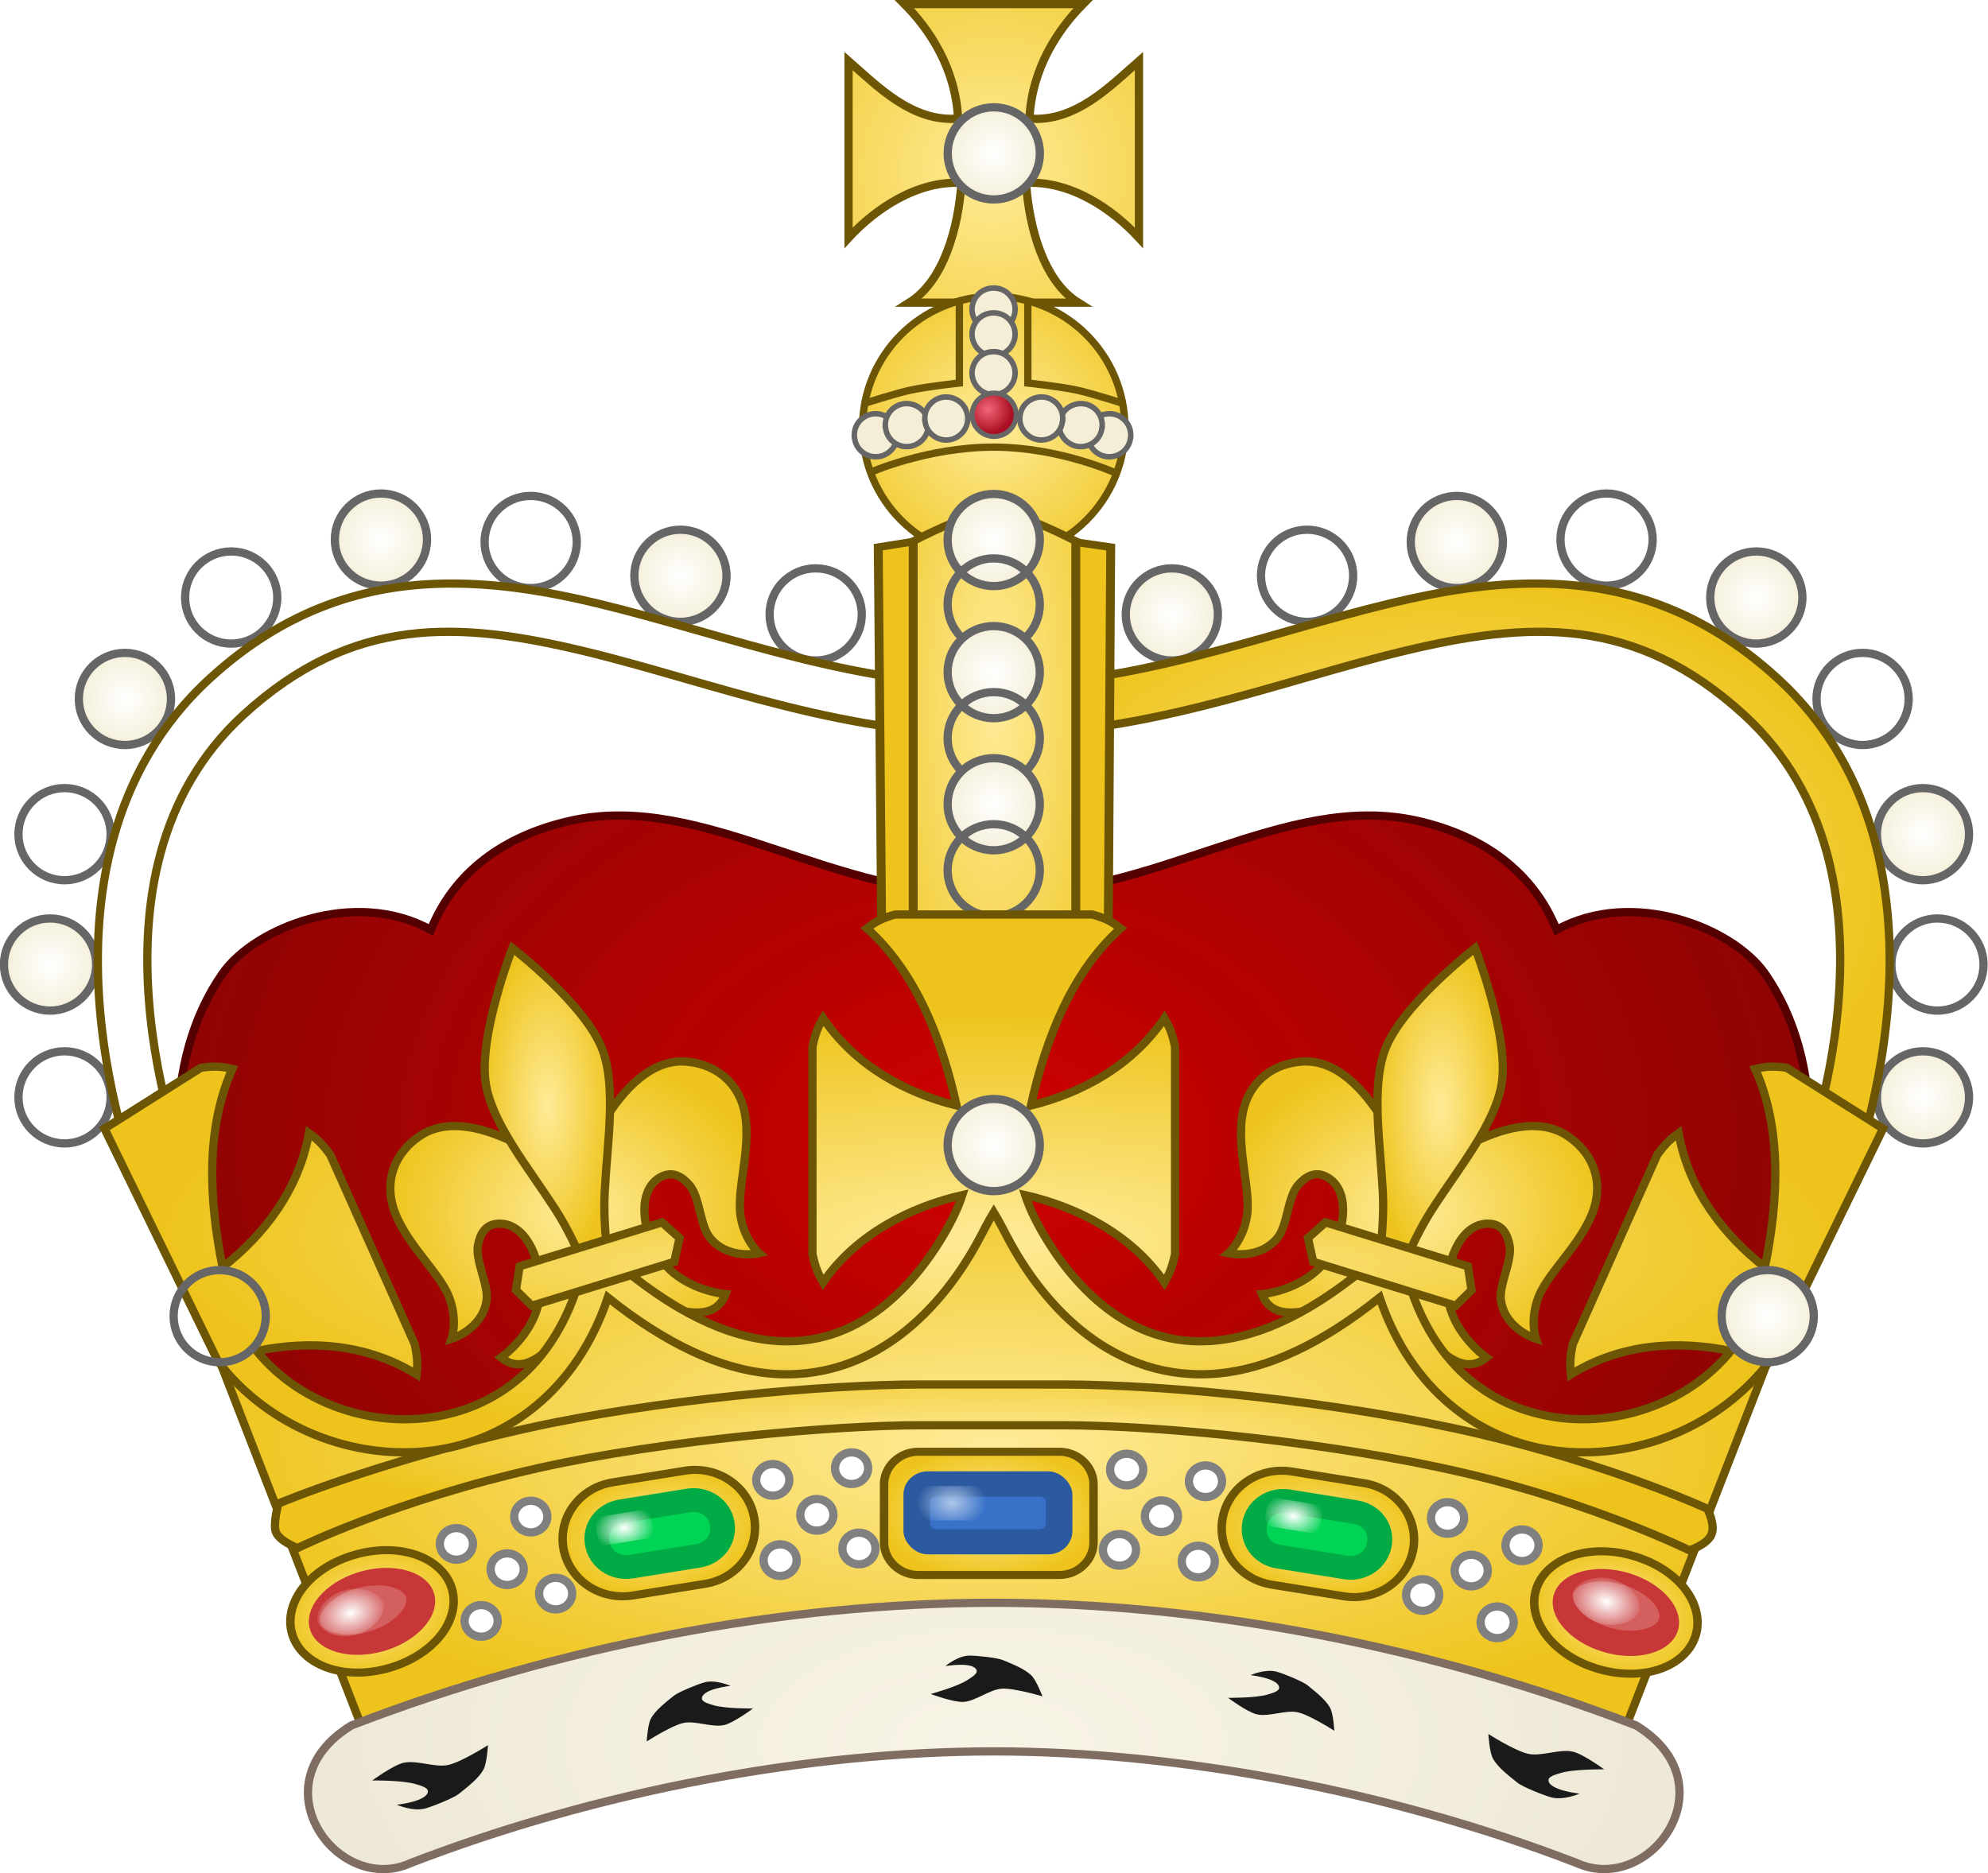
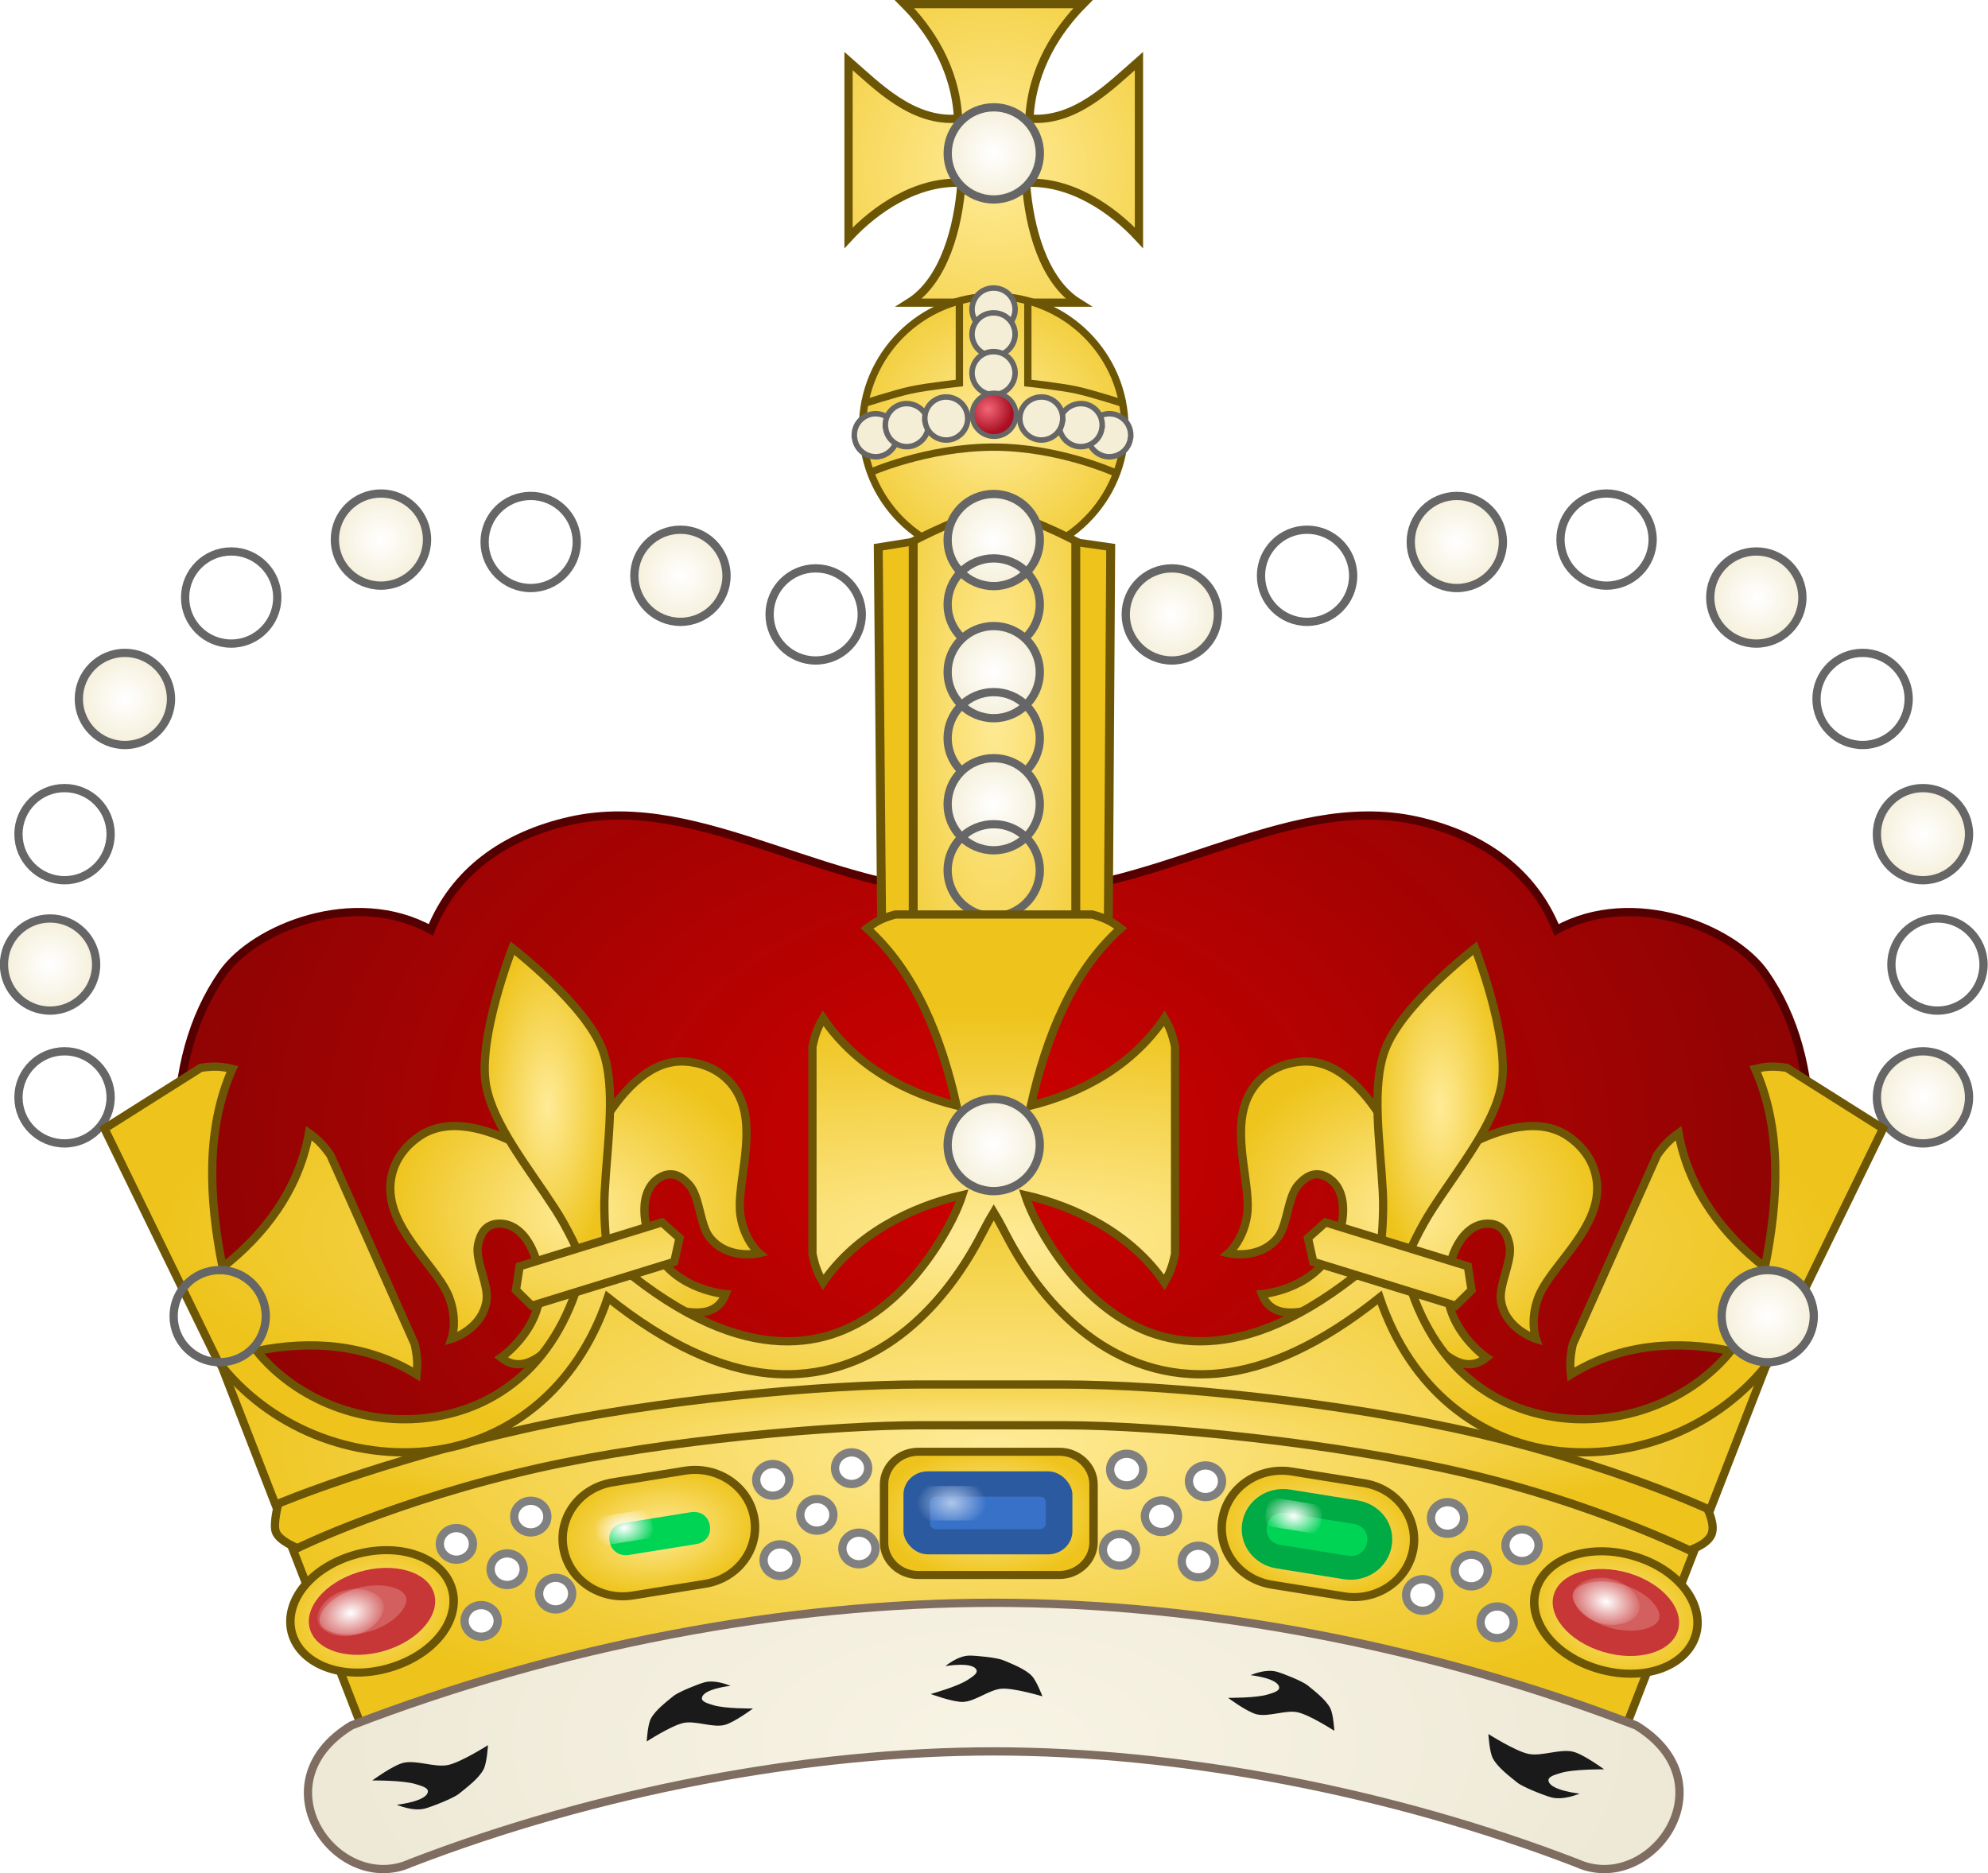
<svg xmlns="http://www.w3.org/2000/svg" xmlns:ns1="http://www.inkscape.org/namespaces/inkscape" xmlns:ns2="http://sodipodi.sourceforge.net/DTD/sodipodi-0.dtd" xmlns:xlink="http://www.w3.org/1999/xlink" width="500mm" height="471.295mm" viewBox="0 0 500 471.295" version="1.1" id="svg1" ns1:version="1.3.2 (091e20e, 2023-11-25, custom)" ns2:docname="그리기.svg">
  <ns2:namedview id="namedview1" pagecolor="#505050" bordercolor="#eeeeee" borderopacity="1" ns1:showpageshadow="0" ns1:pageopacity="0" ns1:pagecheckerboard="0" ns1:deskcolor="#505050" ns1:document-units="mm" ns1:zoom="0.2447271" ns1:cx="508.72993" ns1:cy="586.36743" ns1:window-width="1920" ns1:window-height="991" ns1:window-x="-9" ns1:window-y="-9" ns1:window-maximized="1" ns1:current-layer="layer1" />
  <defs id="defs1">
    <radialGradient id="hm-5-6" cx="513.66" cy="144.89" r="64.67" gradientTransform="matrix(0.492,-0.02,0.007,0.168,620.87,180.98)" gradientUnits="userSpaceOnUse" xlink:href="#g" />
    <linearGradient id="g">
      <stop stop-color="#784421" offset="0" id="stop26" />
      <stop stop-color="#784421" stop-opacity="0" offset="1" id="stop28" />
    </linearGradient>
    <radialGradient id="hl-1-1" cx="509.17" cy="17.229" r="64.67" gradientTransform="matrix(0.592,-0.207,0.079,0.224,572.41,263.67)" gradientUnits="userSpaceOnUse" xlink:href="#g" />
    <radialGradient id="hk-8-9" cx="411.17" cy="65.118" r="64.67" gradientTransform="matrix(0.474,-0.459,0.256,0.264,607.92,363.26)" gradientUnits="userSpaceOnUse" xlink:href="#e" />
    <linearGradient id="e">
      <stop stop-color="#deaa87" offset="0" id="stop33" />
      <stop stop-color="#fca" stop-opacity="0" offset="1" id="stop35" />
    </linearGradient>
    <radialGradient id="hj-3-6" cx="402.2" cy="217.98" r="64.67" gradientTransform="matrix(-0.007,-0.409,0.298,-0.005,792.24,401.9)" gradientUnits="userSpaceOnUse" xlink:href="#e" />
    <radialGradient id="hi-4-4" cx="399" cy="347.84" r="64.67" gradientTransform="matrix(0.006,-0.409,0.346,0.005,770.46,398.44)" gradientUnits="userSpaceOnUse" xlink:href="#e" />
    <radialGradient id="hh-3-0" cx="498.2" cy="113.64" r="29.417" gradientTransform="matrix(0.414,0.007,-0.003,0.206,323.84,103.83)" gradientUnits="userSpaceOnUse" xlink:href="#g" />
    <linearGradient id="linearGradient8" gradientTransform="scale(1.031,0.97)" x1="561.793" y1="45.071" x2="600.403" y2="45.071" gradientUnits="userSpaceOnUse">
      <stop stop-color="#784421" offset="0" id="stop7" />
      <stop stop-color="#784421" stop-opacity="0" offset="1" id="stop8" />
    </linearGradient>
    <radialGradient id="hg-4-6" cx="568.63" cy="180" r="29.417" gradientTransform="matrix(0.126,-0.238,0.111,0.059,465.87,266.12)" gradientUnits="userSpaceOnUse" xlink:href="#g" />
    <radialGradient id="hf-5-1" cx="470.49" cy="-31.412" r="29.417" gradientTransform="matrix(0.516,0.033,-0.019,0.296,274.96,146.11)" gradientUnits="userSpaceOnUse" xlink:href="#g" />
    <radialGradient id="he-1-0" cx="501.19" cy="139.58" r="29.417" gradientTransform="matrix(0.485,-0.284,0.124,0.213,281.69,251.86)" gradientUnits="userSpaceOnUse" xlink:href="#e" />
    <radialGradient id="hd-0-6" cx="466.35" cy="39.119" r="29.417" gradientTransform="matrix(0.257,-0.829,0.418,0.129,374.16,514.82)" gradientUnits="userSpaceOnUse" xlink:href="#e" />
    <radialGradient id="hc-7-9" cx="518.57" cy="15.642" r="29.417" gradientTransform="matrix(0.609,-0.143,0.088,0.372,219.26,176.07)" gradientUnits="userSpaceOnUse" xlink:href="#e" />
    <linearGradient id="ap">
      <stop stop-color="#1e2433" offset="0" id="stop46" />
      <stop stop-color="#f1f2f4" offset="1" id="stop48" />
    </linearGradient>
    <linearGradient ns1:collect="always" xlink:href="#ap" id="linearGradient19" gradientUnits="userSpaceOnUse" gradientTransform="scale(1.067)" x1="568.17" y1="53.791" x2="570" y2="52.089" />
    <radialGradient id="hb-2-1" cx="496.67" cy="124.82" r="0.323" gradientTransform="matrix(2.541,0,0,2.667,-731.3,-200.51)" gradientUnits="userSpaceOnUse" xlink:href="#i" />
    <linearGradient id="i">
      <stop stop-color="#fff" offset="0" id="stop52" />
      <stop stop-color="#fff" stop-opacity="0" offset="1" id="stop54" />
    </linearGradient>
    <radialGradient id="radialGradient33549-0" cx="515.96" cy="158.07" r="6.635" gradientTransform="matrix(1.067,0,0,2.855,203.15,-282.11)" gradientUnits="userSpaceOnUse">
      <stop stop-color="#b1eac8" offset="0" id="stop57-8" />
      <stop stop-color="#2ca05a" offset="1" id="stop59-5" />
    </radialGradient>
    <radialGradient id="gz-8-7" cx="535.56" cy="494.62" r="16.152" gradientTransform="matrix(1.049,-0.192,0.574,3.147,-229.3,-916.85)" gradientUnits="userSpaceOnUse" xlink:href="#g" />
    <radialGradient id="gy-7-9" cx="512.63" cy="490.68" r="16.152" gradientTransform="matrix(0.387,-0.094,0.138,0.568,328.59,299.11)" gradientUnits="userSpaceOnUse" xlink:href="#g" />
    <radialGradient id="gx-6-5" cx="521.22" cy="514.46" r="16.152" gradientTransform="matrix(0.314,-0.005,0.05,3.21,414.12,-1080.7)" gradientUnits="userSpaceOnUse" xlink:href="#e" />
    <radialGradient id="gw-6-6" cx="511.26" cy="469.24" r="30.087" gradientTransform="matrix(0.561,0.06,-0.242,2.248,383.48,-600.91)" gradientUnits="userSpaceOnUse" xlink:href="#g" />
    <radialGradient id="gv-9-4" cx="470.12" cy="493.58" r="30.087" gradientTransform="matrix(0.159,0.185,-0.462,0.396,693.62,271.54)" gradientUnits="userSpaceOnUse" xlink:href="#g" />
    <radialGradient id="gu-9-7" cx="410.21" cy="518.43" r="30.087" gradientTransform="matrix(0.22,0.236,-0.446,0.415,659.66,240.76)" gradientUnits="userSpaceOnUse" xlink:href="#e" />
    <radialGradient id="gt-1-1" cx="373.12" cy="479.96" r="30.087" gradientTransform="matrix(0.323,0.003,-0.015,1.793,417.12,-364.01)" gradientUnits="userSpaceOnUse" xlink:href="#e" />
    <radialGradient id="gs-3-9" cx="448.31" cy="374.94" r="57.986" gradientTransform="matrix(0.262,-0.008,0.104,3.223,565.37,-632.06)" gradientUnits="userSpaceOnUse" xlink:href="#v" />
    <linearGradient id="v">
      <stop stop-color="#ffe990" offset="0" id="stop70" />
      <stop stop-color="#f6d344" offset="1" id="stop72" />
    </linearGradient>
    <radialGradient id="radialGradient51700-5" cx="577.61" cy="481.12" r="43.015" gradientTransform="matrix(0.827,0.095,-0.207,1.794,199.33,-432.64)" gradientUnits="userSpaceOnUse" xlink:href="#an" />
    <linearGradient id="an">
      <stop stop-color="#cf0000" offset="0" id="stop76" />
      <stop stop-color="#6b0000" stop-opacity=".978" offset="1" id="stop78" />
    </linearGradient>
    <radialGradient id="gq-0-2" cx="636.27" cy="424.93" r="40.172" gradientTransform="matrix(0.332,-0.002,0.016,1.29,381.56,-98.516)" gradientUnits="userSpaceOnUse" xlink:href="#v" />
    <radialGradient id="gp-4-9" cx="539.87" cy="456.36" r="40.672" gradientTransform="matrix(1.024,0,0,0.954,23.752,52.218)" gradientUnits="userSpaceOnUse">
      <stop stop-color="#373737" offset="0" id="stop82-6" />
      <stop stop-color="#1a1a1a" offset="1" id="stop84-2" />
    </radialGradient>
    <radialGradient id="gn-9-4" cx="579.89" cy="306.14" r="59.732" gradientTransform="matrix(0.366,2.344e-7,-2.1293e-6,3.328,940.58,-660.44)" gradientUnits="userSpaceOnUse" xlink:href="#v" />
    <radialGradient id="gm-6-3" cx="679.34" cy="300.47" r="59.732" gradientTransform="matrix(0.366,2.344e-7,-2.1293e-6,3.328,940.58,-660.44)" gradientUnits="userSpaceOnUse" xlink:href="#ao" />
    <linearGradient id="ao">
      <stop stop-color="#fcedbb" offset="0" id="stop89" />
      <stop stop-color="#efc041" stop-opacity="0" offset="1" id="stop91" />
    </linearGradient>
    <radialGradient id="gl-4-0" cx="797.2" cy="316.69" r="59.732" gradientTransform="matrix(0.366,2.344e-7,-2.1293e-6,3.328,940.58,-660.44)" gradientUnits="userSpaceOnUse" xlink:href="#ao" />
    <radialGradient id="gk-2-4" cx="637.08" cy="343.96" r="59.232" gradientTransform="matrix(0.383,2.9786e-7,-2.0525e-6,2.641,929.12,-450.08)" gradientUnits="userSpaceOnUse" xlink:href="#u" />
    <linearGradient id="u">
      <stop stop-color="#b5880f" offset="0" id="stop96" />
      <stop stop-color="#efc041" stop-opacity="0" offset="1" id="stop98" />
    </linearGradient>
    <radialGradient id="gj-0-7" cx="739.2" cy="269.35" r="59.232" gradientTransform="matrix(0.383,2.9786e-7,-2.0525e-6,2.641,929.12,-450.08)" gradientUnits="userSpaceOnUse" xlink:href="#u" />
    <radialGradient id="gi-5-7" cx="739.2" cy="341.32" r="59.232" gradientTransform="matrix(0.383,2.6051e-7,-2.0525e-6,3.019,929.12,-579.27)" gradientUnits="userSpaceOnUse" xlink:href="#u" />
    <radialGradient id="gh-9-9" cx="502.34" cy="314.9" r="5.668" gradientTransform="matrix(0.696,0.001,-0.264,158.91,250.42,-49890)" gradientUnits="userSpaceOnUse" xlink:href="#ak" />
    <linearGradient id="ak">
      <stop stop-color="#9f7559" offset="0" id="stop104" />
      <stop stop-color="#5c4433" offset="1" id="stop106" />
    </linearGradient>
    <radialGradient id="gg-5-9" cx="483.7" cy="149.29" r="7.977" gradientTransform="matrix(3.714,2.24,-2.609,4.325,-890.02,-1558.6)" gradientUnits="userSpaceOnUse" xlink:href="#w" />
    <linearGradient id="w">
      <stop stop-color="#fff" offset="0" id="stop110" />
      <stop stop-color="#755959" offset="1" id="stop112" />
    </linearGradient>
    <radialGradient id="gf-0-2" cx="477.1" cy="150.63" r="7.252" gradientTransform="matrix(4.061,2.672,-3.453,5.248,-910.47,-1895.6)" gradientUnits="userSpaceOnUse" xlink:href="#w" />
    <radialGradient id="ge-6-6" cx="468.03" cy="146.71" r="6.449" gradientTransform="matrix(7.715,7.255,-3.408,3.624,-2612.1,-3765)" gradientUnits="userSpaceOnUse" xlink:href="#w" />
    <radialGradient id="gd-3-6" cx="499.49" cy="84.089" r="7.575" gradientTransform="matrix(1.384,1.6061e-6,-6.6771e-6,5.755,-157.89,-398.62)" gradientUnits="userSpaceOnUse" xlink:href="#m" />
    <linearGradient id="m">
      <stop stop-color="#82593e" offset="0" id="stop118" />
      <stop stop-color="#4a3628" offset="1" id="stop120" />
    </linearGradient>
    <radialGradient id="gc-1-7" cx="496.16" cy="82.26" r="6.632" gradientTransform="matrix(1.067,0,0,3.218,0,-182.86)" gradientUnits="userSpaceOnUse" xlink:href="#n" />
    <linearGradient id="n">
      <stop stop-color="#d38d5f" offset="0" id="stop124" />
      <stop stop-color="#d38d5f" stop-opacity="0" offset="1" id="stop126" />
    </linearGradient>
    <radialGradient id="gb-0-3" cx="496.16" cy="81.326" r="6.632" gradientTransform="matrix(-1.067,0,0,3.218,1076.2,-182.86)" gradientUnits="userSpaceOnUse" xlink:href="#n" />
    <radialGradient id="ga-1-0" cx="500.49" cy="102.5" r="8.111" gradientTransform="matrix(1.067,0,0,1.052,0,1.601)" gradientUnits="userSpaceOnUse" xlink:href="#m" />
    <radialGradient id="fz-1-6" cx="504.44" cy="132.15" r="7.777" gradientTransform="matrix(1.067,-1.066e-6,1.2427e-6,1.244,-1.6422e-4,-23.222)" gradientUnits="userSpaceOnUse" xlink:href="#m" />
    <radialGradient id="fy-3-7" cx="504.44" cy="127.82" r="7.758" gradientTransform="matrix(1.027,3.0194e-6,-5.2108e-6,1.772,20.189,-89.997)" gradientUnits="userSpaceOnUse" xlink:href="#m" />
    <radialGradient id="fx-0-2" cx="504.47" cy="123.46" r="7.033" gradientTransform="matrix(1.067,1.4275e-6,-2.2419e-6,1.675,2.7678e-4,-74.991)" gradientUnits="userSpaceOnUse" xlink:href="#m" />
    <radialGradient id="fw-1-8" cx="501.66" cy="121.31" r="7.594" gradientTransform="matrix(1.067,0,0,0.711,0,42.31)" gradientUnits="userSpaceOnUse" xlink:href="#m" />
    <radialGradient id="fv-0-7" cx="501.02" cy="110.29" r="8.039" gradientTransform="matrix(1.067,0,0,1.166,0,-10.833)" gradientUnits="userSpaceOnUse" xlink:href="#ak" />
    <radialGradient id="hp-8-1" cx="769.98" cy="330.98" r="45.809" gradientTransform="matrix(1.139,0.503,-0.184,0.416,1.518,-229.13)" gradientUnits="userSpaceOnUse" xlink:href="#g" />
    <radialGradient id="ho-8-4" cx="805.81" cy="187.31" r="45.809" gradientTransform="matrix(1.205,-3.418e-6,8.5021e-7,0.337,-93.61,205.6)" gradientUnits="userSpaceOnUse" xlink:href="#e" />
    <radialGradient id="hn-2-1" cx="731.7" cy="107.62" r="45.809" gradientTransform="matrix(0.277,-0.406,0.218,0.149,562.99,525.55)" gradientUnits="userSpaceOnUse" xlink:href="#e" />
    <radialGradient id="radialGradient67510-3" cx="338.82" cy="142.57" r="6.08" gradientTransform="translate(0.55)" gradientUnits="userSpaceOnUse" xlink:href="#al" />
    <linearGradient id="al">
      <stop stop-color="#fff" offset="0" id="stop81" />
      <stop stop-color="#f4eed7" offset="1" id="stop82" />
    </linearGradient>
    <radialGradient id="radialGradient82" cx="338.82" cy="142.57" r="6.08" gradientTransform="translate(0.55)" gradientUnits="userSpaceOnUse" xlink:href="#al" />
    <radialGradient id="radialGradient84" cx="338.82" cy="142.57" r="6.08" gradientTransform="translate(0.55)" gradientUnits="userSpaceOnUse" xlink:href="#al" />
    <radialGradient id="radialGradient86" cx="338.82" cy="142.57" r="6.08" gradientTransform="translate(0.55)" gradientUnits="userSpaceOnUse" xlink:href="#al" />
    <radialGradient id="radialGradient88" cx="338.82" cy="142.57" r="6.08" gradientTransform="translate(0.55)" gradientUnits="userSpaceOnUse" xlink:href="#al" />
    <radialGradient id="radialGradient92" cx="338.82" cy="142.57" r="6.08" gradientTransform="translate(0.55)" gradientUnits="userSpaceOnUse" xlink:href="#al" />
    <radialGradient id="radialGradient94" cx="338.82" cy="142.57" r="6.08" gradientTransform="translate(0.55)" gradientUnits="userSpaceOnUse" xlink:href="#al" />
    <radialGradient id="radialGradient97" cx="338.82" cy="142.57" r="6.08" gradientTransform="translate(0.55)" gradientUnits="userSpaceOnUse" xlink:href="#al" />
    <radialGradient id="radialGradient100" cx="338.82" cy="142.57" r="6.08" gradientTransform="translate(0.55)" gradientUnits="userSpaceOnUse" xlink:href="#al" />
    <radialGradient id="radialGradient102" cx="338.82" cy="142.57" r="6.08" gradientTransform="translate(0.55)" gradientUnits="userSpaceOnUse" xlink:href="#al" />
    <radialGradient id="radialGradient67508-2" cx="285.75" cy="111.28" r="55.672" gradientTransform="matrix(1,0,0,0.669,0,36.882)" gradientUnits="userSpaceOnUse" xlink:href="#j" />
    <linearGradient id="j">
      <stop stop-color="#ffeb98" offset="0" id="stop239" />
      <stop stop-color="#eec41c" offset="1" id="stop241" />
    </linearGradient>
    <radialGradient id="radialGradient105" cx="338.82" cy="142.57" r="6.08" gradientTransform="translate(0.55)" gradientUnits="userSpaceOnUse" xlink:href="#al" />
    <radialGradient id="radialGradient108" cx="338.82" cy="142.57" r="6.08" gradientTransform="translate(0.55)" gradientUnits="userSpaceOnUse" xlink:href="#al" />
    <radialGradient id="radialGradient111" cx="338.82" cy="142.57" r="6.08" gradientTransform="translate(0.55)" gradientUnits="userSpaceOnUse" xlink:href="#al" />
    <radialGradient id="radialGradient114" cx="338.82" cy="142.57" r="6.08" gradientTransform="translate(0.55)" gradientUnits="userSpaceOnUse" xlink:href="#al" />
    <radialGradient id="radialGradient116" cx="338.82" cy="142.57" r="6.08" gradientTransform="translate(0.55)" gradientUnits="userSpaceOnUse" xlink:href="#al" />
    <radialGradient id="radialGradient119" cx="338.82" cy="142.57" r="6.08" gradientTransform="translate(0.55)" gradientUnits="userSpaceOnUse" xlink:href="#al" />
    <radialGradient id="radialGradient122" cx="338.82" cy="142.57" r="6.08" gradientTransform="translate(0.55)" gradientUnits="userSpaceOnUse" xlink:href="#al" />
    <radialGradient id="radialGradient125" cx="338.82" cy="142.57" r="6.08" gradientTransform="translate(0.55)" gradientUnits="userSpaceOnUse" xlink:href="#al" />
    <radialGradient id="radialGradient128" cx="338.82" cy="142.57" r="6.08" gradientTransform="translate(0.55)" gradientUnits="userSpaceOnUse" xlink:href="#al" />
    <radialGradient id="radialGradient130" cx="285.75" cy="111.28" r="55.672" gradientTransform="matrix(1,0,0,0.669,0,36.882)" gradientUnits="userSpaceOnUse" xlink:href="#j" />
    <radialGradient id="radialGradient132" cx="338.82" cy="142.57" r="6.08" gradientTransform="translate(0.55)" gradientUnits="userSpaceOnUse" xlink:href="#al" />
    <radialGradient id="radialGradient134" cx="338.82" cy="142.57" r="6.08" gradientTransform="translate(0.55)" gradientUnits="userSpaceOnUse" xlink:href="#al" />
    <radialGradient id="radialGradient136" cx="338.82" cy="142.57" r="6.08" gradientTransform="translate(0.55)" gradientUnits="userSpaceOnUse" xlink:href="#al" />
    <radialGradient id="radialGradient138" cx="338.82" cy="142.57" r="6.08" gradientTransform="translate(0.55)" gradientUnits="userSpaceOnUse" xlink:href="#al" />
    <radialGradient id="radialGradient140" cx="338.82" cy="142.57" r="6.08" gradientTransform="translate(0.55)" gradientUnits="userSpaceOnUse" xlink:href="#al" />
    <radialGradient id="radialGradient142" cx="338.82" cy="142.57" r="6.08" gradientTransform="translate(0.55)" gradientUnits="userSpaceOnUse" xlink:href="#al" />
    <radialGradient id="radialGradient144" cx="338.82" cy="142.57" r="6.08" gradientTransform="translate(0.55)" gradientUnits="userSpaceOnUse" xlink:href="#al" />
    <radialGradient id="radialGradient146" cx="338.82" cy="142.57" r="6.08" gradientTransform="translate(0.55)" gradientUnits="userSpaceOnUse" xlink:href="#al" />
    <radialGradient id="radialGradient148" cx="338.82" cy="142.57" r="6.08" gradientTransform="translate(0.55)" gradientUnits="userSpaceOnUse" xlink:href="#al" />
    <radialGradient id="radialGradient150" cx="285.75" cy="111.28" r="55.672" gradientTransform="matrix(1,0,0,0.669,0,36.882)" gradientUnits="userSpaceOnUse" xlink:href="#j" />
    <radialGradient id="radialGradient54468-8" cx="845.15" cy="248.49" r="89.322" gradientTransform="matrix(-1.701,2.4514e-7,1.8829e-7,1.25,1776,-168.37)" gradientUnits="userSpaceOnUse" xlink:href="#an" />
    <radialGradient id="radialGradient54281-4" cx="265" cy="25" r="15.5" gradientTransform="matrix(2.264,-0.035,0.035,2.269,-261.45,-24.842)" gradientUnits="userSpaceOnUse" xlink:href="#j" />
    <radialGradient id="radialGradient54416-0" cx="339.44" cy="20.579" r="6.08" gradientUnits="userSpaceOnUse" xlink:href="#al" />
    <radialGradient id="radialGradient54255-7" cx="309.86" cy="63.847" r="17.296" gradientTransform="matrix(1.285,-2.8521e-6,2.8046e-6,1.252,-58.837,-24.305)" gradientUnits="userSpaceOnUse" xlink:href="#j" />
    <radialGradient id="radialGradient54418-2" cx="320" cy="53.074" r="18.833" gradientTransform="matrix(1,0,0,0.582,0,22.169)" gradientUnits="userSpaceOnUse" xlink:href="#al" />
    <radialGradient ns1:collect="always" xlink:href="#al" id="radialGradient2273-0" gradientUnits="userSpaceOnUse" gradientTransform="matrix(1,0,0,0.582,0,22.169)" cx="320" cy="53.074" r="18.833" />
    <radialGradient ns1:collect="always" xlink:href="#al" id="radialGradient2265-2" gradientUnits="userSpaceOnUse" gradientTransform="matrix(0.765,0,0,0.535,164.061,-46.076)" cx="320" cy="53.074" r="18.833" />
    <radialGradient ns1:collect="always" xlink:href="#al" id="radialGradient2267-7" gradientUnits="userSpaceOnUse" gradientTransform="matrix(0.765,0,0,0.535,164.061,-42.911)" cx="320" cy="53.074" r="18.833" />
    <radialGradient ns1:collect="always" xlink:href="#al" id="radialGradient2269-1" gradientUnits="userSpaceOnUse" gradientTransform="matrix(0.765,0,0,0.535,164.061,-37.97)" cx="320" cy="53.074" r="18.833" />
    <radialGradient ns1:collect="always" xlink:href="#al" id="radialGradient2307-1" gradientUnits="userSpaceOnUse" gradientTransform="matrix(1,0,0,0.582,0,22.169)" cx="320" cy="53.074" r="18.833" />
    <radialGradient ns1:collect="always" xlink:href="#al" id="radialGradient2277-3" gradientUnits="userSpaceOnUse" gradientTransform="matrix(-0.138,-0.752,0.526,-0.097,242.682,231.139)" cx="320" cy="53.074" r="18.833" />
    <radialGradient ns1:collect="always" xlink:href="#al" id="radialGradient2279-5" gradientUnits="userSpaceOnUse" gradientTransform="matrix(-0.138,-0.752,0.526,-0.097,246.633,229.849)" cx="320" cy="53.074" r="18.833" />
    <radialGradient ns1:collect="always" xlink:href="#al" id="radialGradient2281-2" gradientUnits="userSpaceOnUse" gradientTransform="matrix(-0.138,-0.752,0.526,-0.097,251.655,229.007)" cx="320" cy="53.074" r="18.833" />
    <radialGradient ns1:collect="always" xlink:href="#al" id="radialGradient2309-6" gradientUnits="userSpaceOnUse" gradientTransform="matrix(1,0,0,0.582,0,22.169)" cx="320" cy="53.074" r="18.833" />
    <radialGradient ns1:collect="always" xlink:href="#al" id="radialGradient2283-2" gradientUnits="userSpaceOnUse" gradientTransform="matrix(0.138,-0.752,-0.526,-0.097,396.998,231.139)" cx="320" cy="53.074" r="18.833" />
    <radialGradient ns1:collect="always" xlink:href="#al" id="radialGradient2285-1" gradientUnits="userSpaceOnUse" gradientTransform="matrix(0.138,-0.752,-0.526,-0.097,393.367,229.849)" cx="320" cy="53.074" r="18.833" />
    <radialGradient ns1:collect="always" xlink:href="#al" id="radialGradient2287-2" gradientUnits="userSpaceOnUse" gradientTransform="matrix(0.138,-0.752,-0.526,-0.097,388.345,229.006)" cx="320" cy="53.074" r="18.833" />
    <radialGradient id="radialGradient54279-5" cx="202.4" cy="121.02" r="6.183" gradientTransform="matrix(0.469,0,0,0.468,243.751,-3.203)" gradientUnits="userSpaceOnUse">
      <stop stop-color="#f26778" offset="0" id="stop295" />
      <stop stop-color="#aa0f23" offset="1" id="stop296" />
    </radialGradient>
    <radialGradient id="radialGradient54285-6" cx="311.97" cy="95.069" r="14.458" gradientTransform="matrix(0.721,2.8435e-7,-2.0029e-6,4.306,107.71,-307.94)" gradientUnits="userSpaceOnUse" xlink:href="#j" />
    <radialGradient id="radialGradient54287-1" cx="311.97" cy="95.069" r="14.458" gradientTransform="matrix(1.298,1.4279e-7,-1.9578e-6,4.983,-72.125,-372.32)" gradientUnits="userSpaceOnUse" xlink:href="#j" />
    <radialGradient id="radialGradient54013-1" cx="339.37" cy="178.92" r="97.2" gradientTransform="matrix(1,0,0,0.363,0,113.97)" gradientUnits="userSpaceOnUse" xlink:href="#j" />
    <radialGradient id="radialGradient53296-2" cx="339.69" cy="153.14" r="87.557" gradientTransform="matrix(1,0,0,0.121,0,159.72)" gradientUnits="userSpaceOnUse" xlink:href="#j" />
    <radialGradient id="radialGradient4932-8" cx="312.97" cy="184.56" r="12.366" gradientTransform="matrix(1,0,0,0.631,0,68.093)" gradientUnits="userSpaceOnUse" xlink:href="#j" />
    <radialGradient id="radialGradient53956-4" cx="312.2" cy="184.25" r="6.016" gradientTransform="matrix(1,-4.5681e-7,1.3018e-6,0.333,-1.3077e-4,122.87)" gradientUnits="userSpaceOnUse">
      <stop stop-color="#afc6e9" offset="0" id="stop307" />
      <stop stop-color="#afc6e9" stop-opacity="0" offset="1" id="stop308" />
    </radialGradient>
    <radialGradient id="radialGradient4934-1" cx="307.3" cy="229.87" r="12.221" gradientTransform="matrix(1,0,0,0.637,0,83.338)" gradientUnits="userSpaceOnUse" xlink:href="#j" />
    <radialGradient ns1:collect="always" xlink:href="#i" id="radialGradient6-9" gradientUnits="userSpaceOnUse" gradientTransform="matrix(1,0,0,0.283,0,154.28)" cx="287.86" cy="215.11" r="5.359" />
    <radialGradient id="radialGradient4930-7" cx="307.3" cy="229.87" r="12.221" gradientTransform="matrix(1,0,0,0.637,0,83.338)" gradientUnits="userSpaceOnUse" xlink:href="#j" />
    <radialGradient id="radialGradient53958-5" cx="287.86" cy="215.11" r="5.359" gradientTransform="matrix(1,0,0,0.283,0,154.28)" gradientUnits="userSpaceOnUse" xlink:href="#i" />
    <radialGradient id="radialGradient4936-0" cx="241.17" cy="198.5" r="9.937" gradientTransform="matrix(1,0,0,0.753,0,49.005)" gradientUnits="userSpaceOnUse" xlink:href="#j" />
    <radialGradient ns1:collect="always" xlink:href="#i" id="radialGradient7-6" gradientUnits="userSpaceOnUse" gradientTransform="matrix(1,0,0,0.563,0,86.809)" cx="241.17" cy="198.5" r="5.609" />
    <radialGradient id="radialGradient4928-0" cx="241.17" cy="198.5" r="9.937" gradientTransform="matrix(1,0,0,0.753,0,49.005)" gradientUnits="userSpaceOnUse" xlink:href="#j" />
    <radialGradient id="radialGradient53962-3" cx="241.17" cy="198.5" r="5.609" gradientTransform="matrix(1,0,0,0.563,0,86.809)" gradientUnits="userSpaceOnUse" xlink:href="#i" />
    <radialGradient id="radialGradient54023-8" cx="339.37" cy="215.1" r="83.542" gradientTransform="matrix(1.725,3.6518e-7,-1.798e-7,0.849,-246.15,32.375)" gradientUnits="userSpaceOnUse">
      <stop stop-color="#f8f4e5" offset="0" id="stop325" />
      <stop stop-color="#e6e0cb" offset="1" id="stop326" />
    </radialGradient>
    <radialGradient id="radialGradient212" cx="338.82" cy="142.57" r="6.08" gradientTransform="translate(0.55)" gradientUnits="userSpaceOnUse" xlink:href="#al" />
    <radialGradient id="radialGradient214" cx="338.82" cy="142.57" r="6.08" gradientTransform="translate(0.55)" gradientUnits="userSpaceOnUse" xlink:href="#al" />
    <radialGradient id="radialGradient216" cx="338.82" cy="142.57" r="6.08" gradientTransform="translate(0.55)" gradientUnits="userSpaceOnUse" xlink:href="#al" />
    <radialGradient id="radialGradient218" cx="338.82" cy="142.57" r="6.08" gradientTransform="translate(0.55)" gradientUnits="userSpaceOnUse" xlink:href="#al" />
    <radialGradient id="radialGradient220" cx="338.82" cy="142.57" r="6.08" gradientTransform="translate(0.55)" gradientUnits="userSpaceOnUse" xlink:href="#al" />
    <radialGradient id="radialGradient222" cx="338.82" cy="142.57" r="6.08" gradientTransform="translate(0.55)" gradientUnits="userSpaceOnUse" xlink:href="#al" />
    <radialGradient id="radialGradient53308-1" cx="389.82" cy="150.78" r="23.119" gradientTransform="matrix(1,0,0,0.815,0,27.924)" gradientUnits="userSpaceOnUse" xlink:href="#j" />
    <radialGradient id="radialGradient53304-7" cx="288.92" cy="150.78" r="23.119" gradientTransform="matrix(1,0,0,0.815,0,27.924)" gradientUnits="userSpaceOnUse" xlink:href="#j" />
    <radialGradient id="radialGradient53312-1" cx="339.76" cy="174.36" r="108.25" gradientTransform="matrix(0.934,0.007,-0.002,0.253,22.801,107.61)" gradientUnits="userSpaceOnUse" xlink:href="#j" />
    <radialGradient id="radialGradient53306-6" cx="285.33" cy="137.91" r="8.099" gradientTransform="matrix(1,0,0,2.467,0,-202.36)" gradientUnits="userSpaceOnUse" xlink:href="#j" />
    <radialGradient id="radialGradient53310-7" cx="393.42" cy="137.91" r="8.099" gradientTransform="matrix(1,0,0,2.467,0,-202.36)" gradientUnits="userSpaceOnUse" xlink:href="#j" />
    <radialGradient id="radialGradient53320-8" cx="298.95" cy="156.94" r="10.446" gradientTransform="matrix(9.943,-0.026,0.002,0.913,-2632.9,20.403)" gradientUnits="userSpaceOnUse" xlink:href="#j" />
    <radialGradient id="radialGradient236" cx="338.82" cy="142.57" r="6.08" gradientTransform="translate(0.55)" gradientUnits="userSpaceOnUse" xlink:href="#al" />
    <radialGradient id="radialGradient238" cx="338.82" cy="142.57" r="6.08" gradientTransform="translate(0.55)" gradientUnits="userSpaceOnUse" xlink:href="#al" />
    <radialGradient id="radialGradient242" cx="338.82" cy="142.57" r="6.08" gradientTransform="translate(0.55)" gradientUnits="userSpaceOnUse" xlink:href="#al" />
  </defs>
  <g ns1:label="Layer 1" ns1:groupmode="layer" id="layer1">
    <g transform="matrix(2.077,0,0,2.077,-454.944,-33.317)" id="g1359-0">
      <g id="g140" transform="translate(0,12.164)">
        <g transform="translate(0.3)" id="g1203-7">
          <use transform="matrix(-1,0,0,1,678.15,0)" width="100%" height="100%" xlink:href="#g54559-0" id="use1188-1" x="0" y="0" />
          <g id="g54559-0">
            <use id="use54500-4" transform="translate(-21.858,-64.272)" width="100%" height="100%" xlink:href="#path51707-8" x="0" y="0" />
            <use id="use54532-4" transform="translate(-38.236,-68.952)" width="100%" height="100%" xlink:href="#path51707-8" x="0" y="0" />
            <use id="use54534-5" transform="translate(-56.369,-73.046)" width="100%" height="100%" xlink:href="#path51707-8" x="0" y="0" />
            <use id="use54536-0" transform="translate(-74.502,-73.338)" width="100%" height="100%" xlink:href="#path51707-8" x="0" y="0" />
            <use id="use54538-7" transform="translate(-92.635,-66.319)" width="100%" height="100%" xlink:href="#path51707-8" x="0" y="0" />
            <use id="use54540-7" transform="translate(-105.504,-54.035)" width="100%" height="100%" xlink:href="#path51707-8" x="0" y="0" />
            <use id="use54542-1" transform="translate(-112.815,-37.657)" width="100%" height="100%" xlink:href="#path51707-8" x="0" y="0" />
            <use id="use54544-3" transform="translate(-114.57,-21.865)" width="100%" height="100%" xlink:href="#path51707-8" x="0" y="0" />
            <use transform="translate(-112.815,-5.778)" width="100%" height="100%" xlink:href="#path51707-8" id="use1198-7" x="0" y="0" />
-             <path d="m 273.07,74.559 c -9.893,0.073 -19.645,3.005 -28.908,11.484 -12.311,11.27 -14.334,26.999 -13.367,39.51 0.967,12.511 4.916,22.293 4.916,22.293 l 5.566,-2.24 c 0,0 -3.611,-9.011 -4.5,-20.514 -0.889,-11.503 0.934,-25.01 11.436,-34.623 13.225,-12.106 26.104,-11.366 41.336,-7.701 15.232,3.665 32.207,10.654 51.363,10.025 l -0.195,-5.996 c -17.557,0.576 -33.871,-6.039 -49.764,-9.863 -5.96,-1.434 -11.947,-2.419 -17.883,-2.375 z" style="text-indent:0;text-decoration-line:none;text-decoration-style:solid;text-decoration-color:#000000;text-transform:none;white-space:normal;isolation:auto;mix-blend-mode:normal;fill:url(#radialGradient67508-2)" id="path1200-4" shape-rendering="auto" image-rendering="auto" color-rendering="auto" stroke="#6c5606" fill-rule="evenodd" fill="url(#radialGradient67508)" solid-color="#000000" color="#000000" />
          </g>
        </g>
        <path d="m 409.86,201.59 c 0,0 21.365,-21.957 23.7,-38.146 6.031,-15.174 6.58,-31.076 -0.811,-41.658 -3.844,-5.503 -15.969,-10.398 -25.218,-5.277 -2.822,-7.019 -8.848,-11.397 -16.842,-13.206 -16.253,-3.68 -32.03,9.615 -51.319,8.867 -19.289,0.748 -35.066,-12.546 -51.319,-8.867 -7.994,1.81 -14.019,6.188 -16.842,13.206 -9.249,-5.122 -21.374,-0.227 -25.218,5.277 -7.391,10.581 -6.841,26.484 -0.811,41.658 2.335,16.19 23.7,38.146 23.7,38.146 l 70.49,-0.175 z" id="path1205-4" stroke="#550000" fill-rule="evenodd" fill="url(#radialGradient54468)" style="fill:url(#radialGradient54468-8)" />
        <g transform="translate(-0.063,1.875)" id="g1211-3">
          <path d="m 349.67,38.66 c -4.214,-2.638 -5.952,-9.127 -6.326,-14.509 5.401,-0.273 10.439,3.145 13.676,6.66 V 9.394 c -3.524,3.085 -7.716,7.431 -13.264,6.973 0.313,-6.185 3.523,-10.868 6.491,-13.867 h -21.62 c 2.968,2.999 6.178,7.682 6.491,13.867 -5.548,0.458 -9.74,-3.888 -13.264,-6.973 v 21.417 c 3.236,-3.515 8.275,-6.933 13.676,-6.66 -0.374,5.381 -2.112,11.87 -6.326,14.509 z" id="path1207-6" stroke="#6c5606" fill-rule="evenodd" fill="url(#radialGradient54281)" style="fill:url(#radialGradient54281-4)" />
          <circle cx="339.44" cy="20.579" r="5.58" id="circle1209-7" stroke="#666666" fill="url(#radialGradient54416)" style="fill:url(#radialGradient54416-0)" />
        </g>
        <g id="g1253-0" fill-rule="evenodd">
          <circle cx="339.37" cy="55.649" id="ellipse1213-5" r="15.881" style="fill:url(#radialGradient54255-7);stroke:#6c5606;stroke-width:0.886" />
          <path style="fill:none;stroke:#6c5606;stroke-width:0.886;stroke-miterlimit:4;stroke-dasharray:none;stroke-opacity:1" ns1:connector-curvature="0" id="path3814-5" d="m 324.29,61.151 c 0,0 6.954,-3.116 15.08,-3.116 7.894,-10e-7 14.734,3.116 14.734,3.116 m 1.128,-8.348 c 0,0 -3.905,-1.267 -5.865,-1.688 -1.96,-0.421 -5.865,-0.844 -5.865,-0.844 v -9.924 m -8.289,0 v 9.924 c 0,0 -3.897,0.423 -5.853,0.844 -1.956,0.421 -5.853,1.688 -5.853,1.688" ns2:nodetypes="cscczcccczc" />
          <g transform="matrix(0.951,0,0,0.951,35.057,-1.566)" id="g1239-7" stroke-width="0.835" fill="url(#radialGradient54418)" style="fill:url(#radialGradient54418-2)">
            <g id="g1221-7" style="fill:url(#radialGradient2273-0);stroke:#666666" transform="translate(0,-0.789)">
              <path d="m 319.974,43.196 c -1.627,0 -2.744,1.318 -2.744,2.718 0,1.4 1.127,2.747 2.744,2.747 1.617,0 2.744,-1.347 2.744,-2.747 0,-1.4 -1.116,-2.718 -2.744,-2.718 z" id="path1215-9" style="fill:url(#radialGradient2265-2);stroke-width:0.7" ns1:connector-curvature="0" />
              <path d="m 319.974,46.361 c -1.627,0 -2.744,1.318 -2.744,2.718 0,1.4 1.127,2.747 2.744,2.747 1.617,0 2.744,-1.347 2.744,-2.747 0,-1.4 -1.116,-2.718 -2.744,-2.718 z" id="path1217-1" style="fill:url(#radialGradient2267-7);stroke-width:0.7" ns1:connector-curvature="0" />
              <path d="m 319.974,51.302 c -1.627,0 -2.744,1.318 -2.744,2.718 0,1.4 1.127,2.747 2.744,2.747 1.617,0 2.744,-1.347 2.744,-2.747 0,-1.4 -1.116,-2.718 -2.744,-2.718 z" id="path1219-7" style="fill:url(#radialGradient2269-1);stroke-width:0.7" ns1:connector-curvature="0" />
            </g>
            <g style="fill:url(#radialGradient2307-1);stroke:#666666" id="g1237-0">
              <path d="m 302.288,61.65 c 0.294,1.6 1.793,2.46 3.17,2.207 1.377,-0.253 2.498,-1.605 2.206,-3.195 -0.292,-1.59 -1.821,-2.455 -3.198,-2.202 -1.377,0.253 -2.472,1.59 -2.177,3.19 z" id="path1225-2" style="fill:url(#radialGradient2277-3);stroke-width:0.7" ns1:connector-curvature="0" />
              <path ns1:connector-curvature="0" style="fill:url(#radialGradient2279-5);stroke-width:0.7" id="path1227-9" d="m 306.239,60.36 c 0.294,1.6 1.793,2.46 3.17,2.207 1.377,-0.253 2.498,-1.605 2.206,-3.195 -0.292,-1.59 -1.821,-2.455 -3.198,-2.202 -1.377,0.253 -2.472,1.59 -2.177,3.19 z" />
              <path ns1:connector-curvature="0" style="fill:url(#radialGradient2281-2);stroke-width:0.7" id="path1229-7" d="m 311.262,59.518 c 0.294,1.6 1.793,2.46 3.17,2.207 1.377,-0.253 2.498,-1.605 2.206,-3.195 -0.292,-1.59 -1.821,-2.455 -3.198,-2.202 -1.377,0.253 -2.472,1.59 -2.177,3.19 z" />
            </g>
            <g style="fill:url(#radialGradient2309-6);stroke:#666666" id="g1238-6">
              <path d="m 337.392,61.65 c -0.294,1.6 -1.793,2.46 -3.17,2.207 -1.377,-0.253 -2.498,-1.605 -2.206,-3.195 0.292,-1.59 1.821,-2.455 3.198,-2.202 1.377,0.253 2.472,1.59 2.177,3.19 z" id="path1231-4" style="fill:url(#radialGradient2283-2);stroke-width:0.7" ns1:connector-curvature="0" />
              <path ns1:connector-curvature="0" style="fill:url(#radialGradient2285-1);stroke-width:0.7" id="path1233-8" d="m 333.761,60.36 c -0.294,1.6 -1.793,2.46 -3.17,2.207 -1.377,-0.253 -2.498,-1.605 -2.206,-3.195 0.292,-1.59 1.821,-2.455 3.198,-2.202 1.377,0.253 2.472,1.59 2.177,3.19 z" />
              <path ns1:connector-curvature="0" style="fill:url(#radialGradient2287-2);stroke-width:0.7" id="path1235-6" d="m 328.738,59.517 c -0.294,1.6 -1.793,2.46 -3.17,2.207 -1.377,-0.253 -2.498,-1.605 -2.206,-3.195 0.292,-1.59 1.821,-2.455 3.198,-2.202 1.377,0.253 2.472,1.59 2.177,3.19 z" />
            </g>
          </g>
          <ellipse cx="339.42" cy="54.116" rx="2.668" ry="2.636" id="ellipse1241-8" style="fill:url(#radialGradient54279-5);stroke:#666666;stroke-width:0.591" />
          <g transform="matrix(0.922,0,0,0.792,32.654,8.924)" id="g1247-1" stroke-width="1.17" stroke="#6c5606">
            <path d="m 317.5,77.313 4.49,-0.836 h 21.072 l 4.967,0.836 -0.312,57.234 h -29.776 z" id="path1243-3" fill="url(#radialGradient54285)" style="fill:url(#radialGradient54285-6)" />
            <path d="m 322.09,76.396 c 0,0 7.482,-4.596 10.555,-4.596 3.333,0 10.799,4.596 10.799,4.596 v 59.666 H 322.09 Z" id="path1245-4" fill="url(#radialGradient54287)" style="fill:url(#radialGradient54287-1)" />
          </g>
          <path d="m 263.05,213.58 -20.412,-52.594 c 7.171,13.789 21.39,17.789 28.662,16.578 8.45,-1.407 17.071,-6.368 19.749,-20.762 21.162,19.575 40.196,12.39 48.629,-11.654 8.433,24.044 26.869,31.229 48.031,11.654 2.678,14.393 11.298,19.355 19.749,20.762 7.272,1.211 21.49,-2.789 28.662,-16.578 l -20.412,52.594 c -24.365,-8.429 -51.247,-12.381 -76.029,-12.249 -24.782,0.131 -51.465,4.346 -76.627,12.249 z" id="path1249-3" stroke="#6c5606" fill="url(#radialGradient54013)" style="fill:url(#radialGradient54013-1)" />
          <path d="m 330.45,171.57 c -11.28,0 -31.96,1.813 -47.744,5.345 -17.983,4.024 -29.966,9.084 -29.966,9.084 0,0 -0.654,2.448 -0.301,3.419 0.414,1.136 2.627,1.968 2.627,1.968 0,0 11.765,-5.796 29.254,-9.709 15.275,-3.418 36.096,-5.167 46.131,-5.167 h 17.273 c 11.954,0 33.105,2.148 48.666,5.787 15.623,3.654 27.218,9.359 27.218,9.359 0,0 1.978,-0.606 2.613,-1.778 0.644,-1.188 -0.437,-3.254 -0.437,-3.254 0,0 -11.342,-5.251 -27.744,-9.087 -16.342,-3.822 -37.517,-5.965 -50.316,-5.965 z" id="path1251-5" stroke="#6c5606" fill="url(#radialGradient53296)" style="fill:url(#radialGradient53296-2)" />
        </g>
        <g transform="translate(-5.214,2.709)" id="g1323-1" fill-rule="evenodd">
          <g id="g1319-5" stroke-width="1.023" stroke="#000000">
            <g transform="matrix(1,0,0,0.955,10.05,-3.595)" id="g1265-9">
              <path transform="scale(1.067)" d="m 304.97,177.24 c -2.134,0 -3.887,1.753 -3.887,3.887 v 6.875 c 0,2.134 1.753,3.887 3.887,3.887 h 16 c 2.134,0 3.887,-1.753 3.887,-3.887 v -6.875 c 0,-2.134 -1.753,-3.887 -3.887,-3.887 z" id="path1255-7" stroke-width="0.959" stroke="#6c5606" fill="url(#radialGradient4932)" style="fill:url(#radialGradient4932-8)" />
              <g transform="translate(0.815,0.34)" id="g1263-4" stroke="none">
                <rect x="322.79" y="191.26" width="20.457" height="10.529" ry="2.94" id="rect1257-9" stroke-width="1.023" fill="#2c5aa0" />
                <path d="m 326.8,194.47 c -0.523,0 -0.8,0.277 -0.8,0.8 v 2.5 c 0,0.523 0.309,0.833 0.8,0.833 h 12.433 c 0.491,0 0.8,-0.31 0.8,-0.833 v -2.5 c 0,-0.523 -0.277,-0.8 -0.8,-0.8 z" id="path1259-8" stroke-width="1.023" fill="#3771c8" />
                <path transform="matrix(0.707,0,0,1.601,107.91,-99.677)" d="m 306.38,182.88 c -0.145,0 -0.16,0.029 -0.156,0.025 0.004,-0.004 -0.025,0.012 -0.025,0.156 v 2.344 c 0,0.133 0.032,0.166 0.043,0.178 0.011,0.011 0.028,0.035 0.139,0.035 h 11.656 c 0.11,0 0.127,-0.024 0.139,-0.035 0.011,-0.011 0.043,-0.045 0.043,-0.178 v -2.344 c 0,-0.145 -0.029,-0.16 -0.025,-0.156 0.004,0.004 -0.012,-0.025 -0.156,-0.025 z" id="path1261-5" stroke-width="0.962" fill="url(#radialGradient53956)" style="fill:url(#radialGradient53956-4)" />
              </g>
            </g>
            <g transform="matrix(1,0,0,0.955,8.765,-31.728)" id="g1291-0">
              <g transform="rotate(-9.577,295.45,301.2)" id="g1277-6" stroke-width="1.023">
                <path d="m 302.87,222.59 h 8.861 c 4.033,0 7.279,3.247 7.279,7.279 0,4.033 -3.247,7.279 -7.279,7.279 H 302.87 c -4.033,0 -7.279,-3.247 -7.279,-7.279 0,-4.033 3.247,-7.279 7.279,-7.279 z" id="path1267-3" stroke-width="1.023" stroke="#6c5606" fill="url(#radialGradient4934)" style="fill:url(#radialGradient4934-1)" />
                <g id="g1275-3" stroke="none">
-                   <path transform="matrix(1.067,0,0,1.067,0.254,0.424)" d="m 284,210.36 c -2.648,0 -4.734,2.087 -4.734,4.734 0,2.648 2.093,4.766 4.734,4.766 h 7.719 c 2.642,0 4.734,-2.118 4.734,-4.766 0,-2.648 -2.087,-4.734 -4.734,-4.734 z" id="path1269-3" stroke-width="0.959" fill="#00aa44" />
                  <path transform="matrix(1.067,0,0,1.067,0.254,0.424)" d="m 284,213.19 c -1.137,0 -1.906,0.77 -1.906,1.906 0,1.137 0.794,1.938 1.906,1.938 h 7.719 c 1.112,0 1.906,-0.801 1.906,-1.938 0,-1.137 -0.769,-1.906 -1.906,-1.906 z" id="path1271-5" stroke-width="0.959" fill="#00d455" />
                  <path transform="matrix(0.704,0,0,1.838,100.64,-166.91)" d="m 284,214.11 c -0.647,0 -0.988,0.341 -0.988,0.988 0,0.647 0.372,1.02 0.988,1.02 h 7.719 c 0.616,0 0.988,-0.372 0.988,-1.02 0,-0.647 -0.341,-0.988 -0.988,-0.988 z" id="path1273-5" stroke-width="0.899" fill="url(#radialGradient53958)" style="fill:url(#radialGradient6-9)" />
                </g>
              </g>
              <g transform="matrix(-0.986,-0.166,-0.166,0.986,716.23,53.355)" id="g1289-3" stroke-width="1.023">
                <path d="m 302.87,222.59 h 8.861 c 4.033,0 7.279,3.247 7.279,7.279 0,4.033 -3.247,7.279 -7.279,7.279 H 302.87 c -4.033,0 -7.279,-3.247 -7.279,-7.279 0,-4.033 3.247,-7.279 7.279,-7.279 z" id="path1279-6" stroke-width="1.023" stroke="#6c5606" fill="url(#radialGradient4930)" style="fill:url(#radialGradient4930-7)" />
                <g id="g1287-0" stroke="none">
                  <path transform="matrix(1.067,0,0,1.067,0.254,0.424)" d="m 284,210.36 c -2.648,0 -4.734,2.087 -4.734,4.734 0,2.648 2.093,4.766 4.734,4.766 h 7.719 c 2.642,0 4.734,-2.118 4.734,-4.766 0,-2.648 -2.087,-4.734 -4.734,-4.734 z" id="path1281-8" stroke-width="0.959" fill="#00aa44" />
                  <path transform="matrix(1.067,0,0,1.067,0.254,0.424)" d="m 284,213.19 c -1.137,0 -1.906,0.77 -1.906,1.906 0,1.137 0.794,1.938 1.906,1.938 h 7.719 c 1.112,0 1.906,-0.801 1.906,-1.938 0,-1.137 -0.769,-1.906 -1.906,-1.906 z" id="path1283-5" stroke-width="0.959" fill="#00d455" />
                  <path transform="matrix(0.704,0,0,1.838,107.93,-167.32)" d="m 284,214.11 c -0.647,0 -0.988,0.341 -0.988,0.988 0,0.647 0.372,1.02 0.988,1.02 h 7.719 c 0.616,0 0.988,-0.372 0.988,-1.02 0,-0.647 -0.341,-0.988 -0.988,-0.988 z" id="path1285-7" stroke-width="0.899" fill="url(#radialGradient53958)" style="fill:url(#radialGradient53958-5)" />
                </g>
              </g>
            </g>
            <g transform="matrix(1,0,0,0.955,5.234,-45.375)" id="g1317-2">
              <g transform="rotate(-17.48,267.74,254.96)" id="g1303-8" stroke-width="1.023">
                <path transform="matrix(1.067,0,0,1.067,7.46,40.284)" d="m 241.16,191.5 c -2.435,0 -4.668,0.647 -6.404,1.824 -1.736,1.177 -3.037,3.016 -3.037,5.18 0,2.164 1.301,4.003 3.037,5.18 1.736,1.177 3.97,1.824 6.404,1.824 2.435,0 4.674,-0.648 6.416,-1.822 1.742,-1.175 3.057,-3.011 3.057,-5.182 0,-2.17 -1.314,-4.007 -3.057,-5.182 -1.742,-1.175 -3.981,-1.822 -6.416,-1.822 z" id="path1293-9" stroke-width="0.959" stroke="#6c5606" fill="url(#radialGradient4936)" style="fill:url(#radialGradient4936-0)" />
                <g id="g1301-7" stroke="none">
                  <path transform="matrix(1.067,0,0,1.067,7.46,40.284)" d="m 241.16,193.6 c -2.051,0 -3.9,0.565 -5.225,1.463 -1.325,0.898 -2.117,2.114 -2.117,3.441 0,1.328 0.793,2.543 2.117,3.441 1.325,0.898 3.174,1.463 5.225,1.463 2.051,0 3.91,-0.565 5.242,-1.463 1.333,-0.898 2.131,-2.115 2.131,-3.441 0,-1.327 -0.798,-2.543 -2.131,-3.441 -1.333,-0.898 -3.192,-1.463 -5.242,-1.463 z" id="path1295-7" stroke-width="0.959" fill="#c83737" />
                  <path transform="matrix(1.067,0,0,1.067,6.465,39.786)" d="m 241.16,195.84 c -1.641,0 -3.083,0.476 -3.969,1.076 -0.886,0.601 -1.131,1.15 -1.131,1.586 0,0.436 0.245,0.985 1.131,1.586 0.886,0.601 2.328,1.076 3.969,1.076 1.641,0 3.093,-0.477 3.988,-1.08 0.895,-0.604 1.143,-1.155 1.143,-1.582 0,-0.426 -0.247,-0.979 -1.143,-1.582 -0.895,-0.603 -2.347,-1.08 -3.988,-1.08 z" id="path1297-8" stroke-width="0.959" fill="#d35f5f" />
                  <path transform="matrix(0.811,0,0,1.09,66.678,35.075)" d="m 241.16,195.84 c -1.641,0 -3.083,0.476 -3.969,1.076 -0.886,0.601 -1.131,1.15 -1.131,1.586 0,0.436 0.245,0.985 1.131,1.586 0.886,0.601 2.328,1.076 3.969,1.076 1.641,0 3.093,-0.477 3.988,-1.08 0.895,-0.604 1.143,-1.155 1.143,-1.582 0,-0.426 -0.247,-0.979 -1.143,-1.582 -0.895,-0.603 -2.347,-1.08 -3.988,-1.08 z" id="path1299-1" stroke-width="1.088" fill="url(#radialGradient53962)" style="fill:url(#radialGradient7-6)" />
                </g>
              </g>
              <g transform="matrix(-0.954,-0.3,-0.3,0.954,742.93,92.195)" id="g1315-4" stroke-width="1.023">
                <path transform="matrix(1.067,0,0,1.067,7.46,40.284)" d="m 241.16,191.5 c -2.435,0 -4.668,0.647 -6.404,1.824 -1.736,1.177 -3.037,3.016 -3.037,5.18 0,2.164 1.301,4.003 3.037,5.18 1.736,1.177 3.97,1.824 6.404,1.824 2.435,0 4.674,-0.648 6.416,-1.822 1.742,-1.175 3.057,-3.011 3.057,-5.182 0,-2.17 -1.314,-4.007 -3.057,-5.182 -1.742,-1.175 -3.981,-1.822 -6.416,-1.822 z" id="path1305-0" stroke-width="0.959" stroke="#6c5606" fill="url(#radialGradient4928)" style="fill:url(#radialGradient4928-0)" />
                <g id="g1313-5" stroke="none">
                  <path transform="matrix(1.067,0,0,1.067,7.46,40.284)" d="m 241.16,193.6 c -2.051,0 -3.9,0.565 -5.225,1.463 -1.325,0.898 -2.117,2.114 -2.117,3.441 0,1.328 0.793,2.543 2.117,3.441 1.325,0.898 3.174,1.463 5.225,1.463 2.051,0 3.91,-0.565 5.242,-1.463 1.333,-0.898 2.131,-2.115 2.131,-3.441 0,-1.327 -0.798,-2.543 -2.131,-3.441 -1.333,-0.898 -3.192,-1.463 -5.242,-1.463 z" id="path1307-8" stroke-width="0.959" fill="#c83737" />
                  <path transform="matrix(1.067,0,0,1.067,7.691,39.508)" d="m 241.16,195.84 c -1.641,0 -3.083,0.476 -3.969,1.076 -0.886,0.601 -1.131,1.15 -1.131,1.586 0,0.436 0.245,0.985 1.131,1.586 0.886,0.601 2.328,1.076 3.969,1.076 1.641,0 3.093,-0.477 3.988,-1.08 0.895,-0.604 1.143,-1.155 1.143,-1.582 0,-0.426 -0.247,-0.979 -1.143,-1.582 -0.895,-0.603 -2.347,-1.08 -3.988,-1.08 z" id="path1309-3" stroke-width="0.959" fill="#d35f5f" />
                  <path transform="matrix(0.811,0,0,1.09,70.723,34.709)" d="m 241.16,195.84 c -1.641,0 -3.083,0.476 -3.969,1.076 -0.886,0.601 -1.131,1.15 -1.131,1.586 0,0.436 0.245,0.985 1.131,1.586 0.886,0.601 2.328,1.076 3.969,1.076 1.641,0 3.093,-0.477 3.988,-1.08 0.895,-0.604 1.143,-1.155 1.143,-1.582 0,-0.426 -0.247,-0.979 -1.143,-1.582 -0.895,-0.603 -2.347,-1.08 -3.988,-1.08 z" id="path1311-0" stroke-width="1.088" fill="url(#radialGradient53962)" style="fill:url(#radialGradient53962-3)" />
                </g>
              </g>
            </g>
          </g>
          <path d="m 327.46,177.09 a 2.004,1.914 0 0 0 -2.043,1.508 2.004,1.914 0 0 0 1.537,2.275 2.004,1.914 0 0 0 2.381,-1.467 2.004,1.914 0 0 0 -1.537,-2.275 2.004,1.914 0 0 0 -0.338,-0.041 z m 33.143,0.166 a 2.004,1.914 0 0 0 -0.34,0.041 2.004,1.914 0 0 0 -1.535,2.275 2.004,1.914 0 0 0 2.381,1.467 2.004,1.914 0 0 0 1.537,-2.273 2.004,1.914 0 0 0 -2.043,-1.51 z m -42.889,1.25 a 2.004,1.914 0 0 0 -1.842,1.508 2.004,1.914 0 0 0 1.537,2.275 2.004,1.914 0 0 0 2.381,-1.469 2.004,1.914 0 0 0 -1.535,-2.273 2.004,1.914 0 0 0 -0.541,-0.041 z m 52.434,0.166 a 2.004,1.914 0 0 0 -0.34,0.041 2.004,1.914 0 0 0 -1.537,2.275 2.004,1.914 0 0 0 2.383,1.467 2.004,1.914 0 0 0 1.535,-2.275 2.004,1.914 0 0 0 -2.041,-1.508 z m -46.898,4.066 a 2.004,1.914 0 0 0 -2.041,1.51 2.004,1.914 0 0 0 1.535,2.273 2.004,1.914 0 0 0 2.383,-1.467 2.004,1.914 0 0 0 -1.537,-2.275 2.004,1.914 0 0 0 -0.34,-0.041 z m 41.562,0.168 a 2.004,1.914 0 0 0 -0.338,0.041 2.004,1.914 0 0 0 -1.537,2.273 2.004,1.914 0 0 0 2.381,1.469 2.004,1.914 0 0 0 1.537,-2.275 2.004,1.914 0 0 0 -2.043,-1.508 z m -76.283,0.043 a 2.004,1.914 0 0 0 -2.004,1.914 2.004,1.914 0 0 0 2.004,1.914 2.004,1.914 0 0 0 2.004,-1.914 2.004,1.914 0 0 0 -2.004,-1.914 z m 111.01,0.168 a 2.004,1.914 0 0 0 -2.004,1.914 2.004,1.914 0 0 0 2.004,1.914 2.004,1.914 0 0 0 2.004,-1.914 2.004,1.914 0 0 0 -2.004,-1.914 z m -120.02,3.139 a 2.004,1.914 0 0 0 -2.004,1.914 2.004,1.914 0 0 0 2.004,1.914 2.004,1.914 0 0 0 2.004,-1.914 2.004,1.914 0 0 0 -2.004,-1.914 z m 129.04,0.166 a 2.004,1.914 0 0 0 -2.004,1.914 2.004,1.914 0 0 0 2.004,1.914 2.004,1.914 0 0 0 2.004,-1.914 2.004,1.914 0 0 0 -2.004,-1.914 z m -80.213,0.391 a 2.004,1.914 0 0 0 -2.041,1.51 2.004,1.914 0 0 0 1.535,2.275 2.004,1.914 0 0 0 2.383,-1.469 2.004,1.914 0 0 0 -1.537,-2.273 2.004,1.914 0 0 0 -0.34,-0.043 z m 31.383,0.168 a 2.004,1.914 0 0 0 -0.338,0.041 2.004,1.914 0 0 0 -1.537,2.275 2.004,1.914 0 0 0 2.381,1.467 2.004,1.914 0 0 0 1.537,-2.275 2.004,1.914 0 0 0 -2.043,-1.508 z m -40.926,1.248 a 2.004,1.914 0 0 0 -2.043,1.51 2.004,1.914 0 0 0 1.537,2.273 2.004,1.914 0 0 0 2.381,-1.467 2.004,1.914 0 0 0 -1.537,-2.275 2.004,1.914 0 0 0 -0.338,-0.041 z m 50.471,0.168 a 2.004,1.914 0 0 0 -0.34,0.041 2.004,1.914 0 0 0 -1.535,2.273 2.004,1.914 0 0 0 2.381,1.469 2.004,1.914 0 0 0 1.537,-2.275 2.004,1.914 0 0 0 -2.043,-1.508 z m -83.607,0.924 a 2.004,1.914 0 0 0 -2.004,1.914 2.004,1.914 0 0 0 2.004,1.914 2.004,1.914 0 0 0 2.004,-1.914 2.004,1.914 0 0 0 -2.004,-1.914 z m 116.74,0.166 a 2.004,1.914 0 0 0 -2.004,1.914 2.004,1.914 0 0 0 2.004,1.914 2.004,1.914 0 0 0 2.004,-1.914 2.004,1.914 0 0 0 -2.004,-1.914 z m -110.87,2.791 a 2.004,1.914 0 0 0 -2.004,1.914 2.004,1.914 0 0 0 2.004,1.914 2.004,1.914 0 0 0 2.004,-1.914 2.004,1.914 0 0 0 -2.004,-1.914 z m 104.99,0.168 a 2.004,1.914 0 0 0 -2.004,1.914 2.004,1.914 0 0 0 2.004,1.914 2.004,1.914 0 0 0 2.004,-1.914 2.004,1.914 0 0 0 -2.004,-1.914 z m -114.01,3.139 a 2.004,1.914 0 0 0 -2.004,1.914 2.004,1.914 0 0 0 2.004,1.914 2.004,1.914 0 0 0 2.004,-1.914 2.004,1.914 0 0 0 -2.004,-1.914 z m 123.03,0.166 a 2.004,1.914 0 0 0 -2.004,1.914 2.004,1.914 0 0 0 2.004,1.914 2.004,1.914 0 0 0 2.004,-1.914 2.004,1.914 0 0 0 -2.004,-1.914 z" id="path1321-6" stroke="#808080" fill="#ffffff" />
        </g>
        <g transform="translate(3.4375e-6)" id="g1329-7" fill-rule="evenodd">
          <path d="m 409.96,229.53 c 8.85,4.047 18.793,-9.563 7.201,-16.658 -24.889,-9.606 -52.47,-14.859 -77.787,-14.859 -25.317,0 -52.898,5.253 -77.787,14.859 -11.592,7.095 -1.649,20.706 7.201,16.658 22.507,-8.686 48.08,-13.518 70.586,-13.518 22.506,0 48.079,4.831 70.586,13.518 z" style="text-indent:0;text-decoration-line:none;text-decoration-style:solid;text-decoration-color:#000000;text-transform:none;white-space:normal;isolation:auto;mix-blend-mode:normal;fill:url(#radialGradient54023-8)" id="path1325-6" shape-rendering="auto" image-rendering="auto" color-rendering="auto" stroke="#7f6d61" fill="url(#radialGradient54023)" solid-color="#000000" color="#000000" />
          <path d="m 336.42,204.41 c -1.418,0.014 -2.898,1.273 -2.898,1.273 0,0 3.348,-0.586 3.769,0.48 0.175,0.442 -0.645,0.894 -1.027,1.158 -1.19,0.824 -4.521,1.74 -4.521,1.74 0,0 2.72,1.01 3.92,0.959 1.49,-0.064 3.178,-1.496 4.664,-1.602 1.494,-0.106 4.943,0.926 4.943,0.926 0,0 -0.708,-1.888 -1.301,-2.492 -0.824,-0.841 -2.358,-1.419 -3.436,-1.881 -0.75,-0.321 -3.307,-0.57 -4.113,-0.562 z m 36.143,1.853 c -1.081,0.066 -2.092,0.516 -2.092,0.516 0,0 3.382,0.361 3.465,1.498 0.034,0.472 -0.887,0.678 -1.332,0.826 -1.388,0.462 -4.856,0.422 -4.856,0.422 0,0 2.3,1.715 3.465,1.996 1.446,0.349 3.494,-0.556 4.949,-0.248 1.462,0.309 4.455,2.246 4.455,2.246 0,0 -0.111,-2.005 -0.496,-2.746 -0.536,-1.032 -1.827,-2.008 -2.721,-2.746 -0.621,-0.513 -2.995,-1.456 -3.769,-1.67 -0.341,-0.094 -0.708,-0.116 -1.068,-0.094 z m -67.158,1.295 c -0.36,-0.022 -0.728,-0.002 -1.068,0.092 -0.774,0.214 -3.148,1.158 -3.769,1.672 -0.893,0.739 -2.187,1.712 -2.723,2.744 -0.385,0.742 -0.494,2.746 -0.494,2.746 0,0 2.993,-1.937 4.455,-2.246 1.455,-0.308 3.503,0.599 4.949,0.25 1.164,-0.281 3.465,-1.998 3.465,-1.998 0,0 -3.467,0.04 -4.856,-0.422 -0.445,-0.148 -1.366,-0.354 -1.332,-0.826 0.083,-1.137 3.465,-1.496 3.465,-1.496 0,0 -1.011,-0.45 -2.092,-0.516 z m 93.865,6.352 c 0,0 0.12,2.147 0.539,2.941 0.584,1.105 1.992,2.15 2.965,2.941 0.676,0.55 3.262,1.56 4.106,1.789 1.484,0.404 3.441,-0.453 3.441,-0.453 0,0 -3.684,-0.385 -3.773,-1.603 -0.037,-0.505 0.966,-0.726 1.451,-0.885 1.512,-0.494 5.287,-0.453 5.287,-0.453 0,0 -2.505,-1.838 -3.773,-2.139 -1.575,-0.373 -3.806,0.597 -5.391,0.268 -1.593,-0.331 -4.852,-2.406 -4.852,-2.406 z m -121.14,1.349 c 0,0 -3.259,2.075 -4.852,2.406 -1.585,0.33 -3.814,-0.641 -5.389,-0.268 -1.268,0.301 -3.773,2.139 -3.773,2.139 0,0 3.775,-0.043 5.287,0.451 0.485,0.159 1.488,0.379 1.451,0.885 -0.09,1.218 -3.773,1.603 -3.773,1.603 0,0 1.958,0.857 3.441,0.453 0.843,-0.229 3.427,-1.239 4.104,-1.789 0.973,-0.791 2.381,-1.836 2.965,-2.941 0.42,-0.794 0.539,-2.939 0.539,-2.939 z" id="path1327-7" fill="#1a1a1a" />
        </g>
        <use id="use54516-7" transform="translate(0,-73.282)" width="100%" height="100%" xlink:href="#path51707-8" x="0" y="0" />
        <use id="use54518-7" transform="translate(0,-65.479)" width="100%" height="100%" xlink:href="#path51707-8" x="0" y="0" />
        <use id="use54520-5" transform="translate(0,-57.282)" width="100%" height="100%" xlink:href="#path51707-8" x="0" y="0" />
        <use id="use54522-4" transform="translate(0,-49.282)" width="100%" height="100%" xlink:href="#path51707-8" x="0" y="0" />
        <use id="use54524-4" transform="translate(0,-41.282)" width="100%" height="100%" xlink:href="#path51707-8" x="0" y="0" />
        <use transform="translate(0,-33.282)" width="100%" height="100%" xlink:href="#path51707-8" id="use1336-5" x="0" y="0" />
        <g transform="translate(-1.5625e-6)" id="g1350-3" stroke="#6c5606" fill-rule="evenodd">
          <path d="m 376.58,162.76 c -2.167,0.311 -3.942,-0.058 -4.734,-2.135 0,0 5.747,-0.452 8.341,-4.966 1.851,-3.221 2.268,-7.664 -0.43,-9.19 -1.574,-0.89 -2.744,0.059 -3.528,0.948 -1.26,1.429 -1.275,4.838 -2.45,6.338 -2.189,2.793 -5.99,1.917 -5.99,1.917 0,0 1.78,-1.524 2.25,-4.531 0.532,-3.403 -1.628,-9.039 -0.275,-13.407 0.929,-2.999 3.489,-5.047 6.973,-5.275 8.266,-0.539 13.354,14.608 13.354,14.608 0,0 11.861,-10.202 18.756,-5.612 2.907,1.935 4.104,4.987 3.413,8.05 -1.006,4.46 -5.689,8.268 -6.926,11.482 -1.092,2.84 -0.309,5.049 -0.309,5.049 0,0 -3.732,-1.137 -4.236,-4.65 -0.271,-1.886 1.418,-4.848 1.038,-6.715 -0.236,-1.161 -0.778,-2.568 -2.585,-2.582 -3.099,-0.024 -4.954,4.035 -4.957,7.75 -0.004,5.206 4.752,8.465 4.752,8.465 -1.723,1.405 -3.445,0.84 -5.168,-0.511 -5.559,-5.21 -5.79,-9.691 -6.34,-11.142 -1.097,0.596 -3.531,4.364 -10.949,6.107 z" id="path1338-2" fill="url(#radialGradient53308)" style="fill:url(#radialGradient53308-1)" />
          <path d="m 302.17,162.76 c 2.167,0.311 3.942,-0.058 4.734,-2.135 0,0 -5.747,-0.452 -8.341,-4.966 -1.851,-3.221 -2.268,-7.664 0.43,-9.19 1.574,-0.89 2.744,0.059 3.528,0.948 1.26,1.429 1.275,4.838 2.45,6.338 2.189,2.793 5.99,1.917 5.99,1.917 0,0 -1.78,-1.524 -2.25,-4.531 -0.532,-3.403 1.628,-9.039 0.275,-13.407 -0.929,-2.999 -3.489,-5.047 -6.973,-5.275 -8.266,-0.539 -13.354,14.608 -13.354,14.608 0,0 -11.861,-10.202 -18.756,-5.612 -2.907,1.935 -4.104,4.987 -3.413,8.05 1.006,4.46 5.689,8.268 6.926,11.482 1.092,2.84 0.309,5.049 0.309,5.049 0,0 3.732,-1.137 4.236,-4.65 0.271,-1.886 -1.418,-4.848 -1.038,-6.715 0.236,-1.161 0.778,-2.568 2.585,-2.582 3.099,-0.024 4.954,4.035 4.957,7.75 0.004,5.206 -4.752,8.465 -4.752,8.465 1.723,1.405 3.445,0.84 5.168,-0.511 5.559,-5.21 5.79,-9.691 6.34,-11.142 1.097,0.596 3.531,4.364 10.949,6.107 z" id="path1340-0" fill="url(#radialGradient53304)" style="fill:url(#radialGradient53304-7)" />
          <path d="m 337.37,154.39 c -2.077,3.789 -5.117,7.992 -9.301,11.17 -4.183,3.178 -9.589,5.29 -15.98,4.668 -5.76,-0.56 -12.259,-3.448 -19.445,-9.188 -3.792,11.298 -12.195,17.342 -21.15,18.518 -9.701,1.274 -19.952,-2.787 -26.07,-10.8 l -13.733,-28.178 11.666,-7.366 c 1.868,-0.285 2.732,-0.11 3.814,0.138 -3.202,7.17 -2.866,15.658 -1.177,24.025 4.947,-3.882 9.18,-9.239 10.458,-16.243 0.831,0.606 1.483,1.105 2.579,2.622 l 10.226,22.922 c 0.395,1.829 0.332,2.648 0.228,3.671 -6.066,-3.728 -12.879,-4.158 -19.368,-2.837 4.945,6.093 13.207,9.084 20.858,8.079 8.233,-1.081 15.785,-6.492 18.693,-18.363 l 0.783,-3.193 2.475,2.162 c 7.724,6.741 14.222,9.532 19.551,10.051 5.329,0.519 9.61,-1.166 13.174,-3.873 3.564,-2.707 6.332,-6.477 8.213,-9.908 0.711,-1.297 1.295,-2.574 1.701,-3.836 -6.151,1.4 -12.836,4.695 -16.856,10.571 -0.512,-0.892 -0.904,-1.614 -1.288,-3.445 v -25.1 c 0.384,-1.831 0.776,-2.553 1.288,-3.445 4.021,5.876 10.068,9.044 16.168,10.574 -1.866,-8.33 -5.018,-16.218 -10.863,-21.462 0.887,-0.667 1.605,-1.179 3.427,-1.679 h 23.869 c 1.822,0.501 2.54,1.012 3.427,1.679 -5.845,5.244 -8.997,13.132 -10.863,21.462 6.1,-1.53 12.148,-4.698 16.168,-10.574 0.512,0.892 0.904,1.614 1.288,3.445 v 25.1 c -0.384,1.831 -0.776,2.553 -1.288,3.445 -4.021,-5.876 -10.705,-9.171 -16.856,-10.571 0.406,1.262 0.99,2.539 1.701,3.836 1.881,3.431 4.649,7.201 8.213,9.908 3.564,2.707 7.846,4.391 13.174,3.873 5.329,-0.518 11.827,-3.309 19.551,-10.051 l 2.475,-2.162 0.783,3.193 c 2.908,11.871 10.46,17.282 18.693,18.363 7.651,1.005 15.913,-1.986 20.858,-8.079 -6.488,-1.321 -13.302,-0.892 -19.368,2.837 -0.104,-1.023 -0.168,-1.842 0.228,-3.671 l 10.226,-22.922 c 1.097,-1.516 1.749,-2.016 2.579,-2.622 1.278,7.004 5.51,12.361 10.458,16.243 1.689,-8.367 2.025,-16.855 -1.177,-24.025 1.082,-0.248 1.946,-0.422 3.814,-0.138 l 11.666,7.366 -13.733,28.178 c -6.118,8.014 -16.369,12.074 -26.07,10.8 -8.956,-1.176 -17.358,-7.219 -21.15,-18.518 -7.186,5.739 -13.685,8.627 -19.445,9.188 -6.391,0.622 -11.797,-1.49 -15.98,-4.668 -4.183,-3.178 -7.224,-7.381 -9.301,-11.17 -0.716,-1.307 -1.305,-2.54 -2.004,-3.678 -0.699,1.139 -1.288,2.372 -2.004,3.678 z" id="path1342-8" fill="url(#radialGradient53312)" style="fill:url(#radialGradient53312-1)" />
          <path d="m 289.83,157.3 c -0.847,-2.025 -2.09,-4.694 -3.578,-6.995 -3.258,-5.038 -7.52,-10.221 -8.364,-15.02 -1.014,-5.765 3.2,-16.562 3.2,-16.562 0,0 8.934,6.868 10.931,12.371 1.662,4.58 0.554,11.198 0.243,17.19 -0.153,2.941 0.152,6.107 0.449,8.32 z" id="path1344-7" fill="url(#radialGradient53306)" style="fill:url(#radialGradient53306-6)" />
          <path d="m 388.92,157.3 c 0.847,-2.025 2.09,-4.694 3.578,-6.995 3.258,-5.038 7.52,-10.221 8.364,-15.02 1.014,-5.765 -3.2,-16.562 -3.2,-16.562 0,0 -8.934,6.868 -10.931,12.371 -1.662,4.58 -0.554,11.198 -0.243,17.19 0.153,2.941 -0.152,6.107 -0.449,8.32 z" id="path1346-6" fill="url(#radialGradient53310)" style="fill:url(#radialGradient53310-7)" />
          <path transform="translate(-0.626,1.126)" d="m 299.83,150.81 -17.244,5.322 -0.443,2.881 1.924,1.895 17.246,-5.32 0.639,-2.883 z m 80.34,0 -2.121,1.895 0.639,2.883 17.246,5.32 1.924,-1.895 -0.443,-2.881 z" style="text-indent:0;text-decoration-line:none;text-decoration-style:solid;text-decoration-color:#000000;text-transform:none;white-space:normal;isolation:auto;mix-blend-mode:normal;fill:url(#radialGradient53320-8)" id="path1348-1" shape-rendering="auto" image-rendering="auto" color-rendering="auto" fill="url(#radialGradient53320)" solid-color="#000000" color="#000000" />
        </g>
        <circle id="path51707-8" cx="339.37" cy="142.57" r="5.58" stroke="#666666" fill="url(#radialGradient67510)" style="fill:url(#radialGradient67510-3)" />
        <g transform="translate(-1.6e-5)" id="g1357-7">
          <use transform="translate(-93.725,20.724)" width="100%" height="100%" xlink:href="#path51707-8" id="use1353-3" x="0" y="0" />
          <use transform="translate(93.725,20.724)" width="100%" height="100%" xlink:href="#path51707-8" id="use1355-0" x="0" y="0" />
        </g>
      </g>
      <g id="d-4" transform="matrix(3.569,-0.239,0.239,3.569,-40.665,-190.772)">
        <use xlink:href="#d" width="100%" height="100%" transform="matrix(-1.069,-0.072,-0.072,1.069,209.995,58.921)" id="use189" />
        <use xlink:href="#d" width="100%" height="100%" transform="matrix(-1.069,-0.072,-0.072,1.069,209.995,58.921)" id="use189-2" />
        <use xlink:href="#d" width="100%" height="100%" transform="matrix(-1.069,-0.072,-0.072,1.069,209.995,58.921)" id="use189-7" />
        <use xlink:href="#d" width="100%" height="100%" transform="matrix(-1.069,-0.072,-0.072,1.069,209.995,58.921)" id="use189-0" />
        <use xlink:href="#d" width="100%" height="100%" transform="matrix(-1.069,-0.072,-0.072,1.069,209.995,58.921)" id="use189-6" />
        <use xlink:href="#d" width="100%" height="100%" transform="matrix(-1.069,-0.072,-0.072,1.069,209.995,58.921)" id="use189-5" />
        <use xlink:href="#d" width="100%" height="100%" transform="matrix(-1.069,-0.072,-0.072,1.069,209.995,58.921)" id="use189-8" />
        <use xlink:href="#d" width="100%" height="100%" transform="matrix(-1.069,-0.072,-0.072,1.069,209.995,58.921)" id="use189-9" />
      </g>
    </g>
  </g>
</svg>